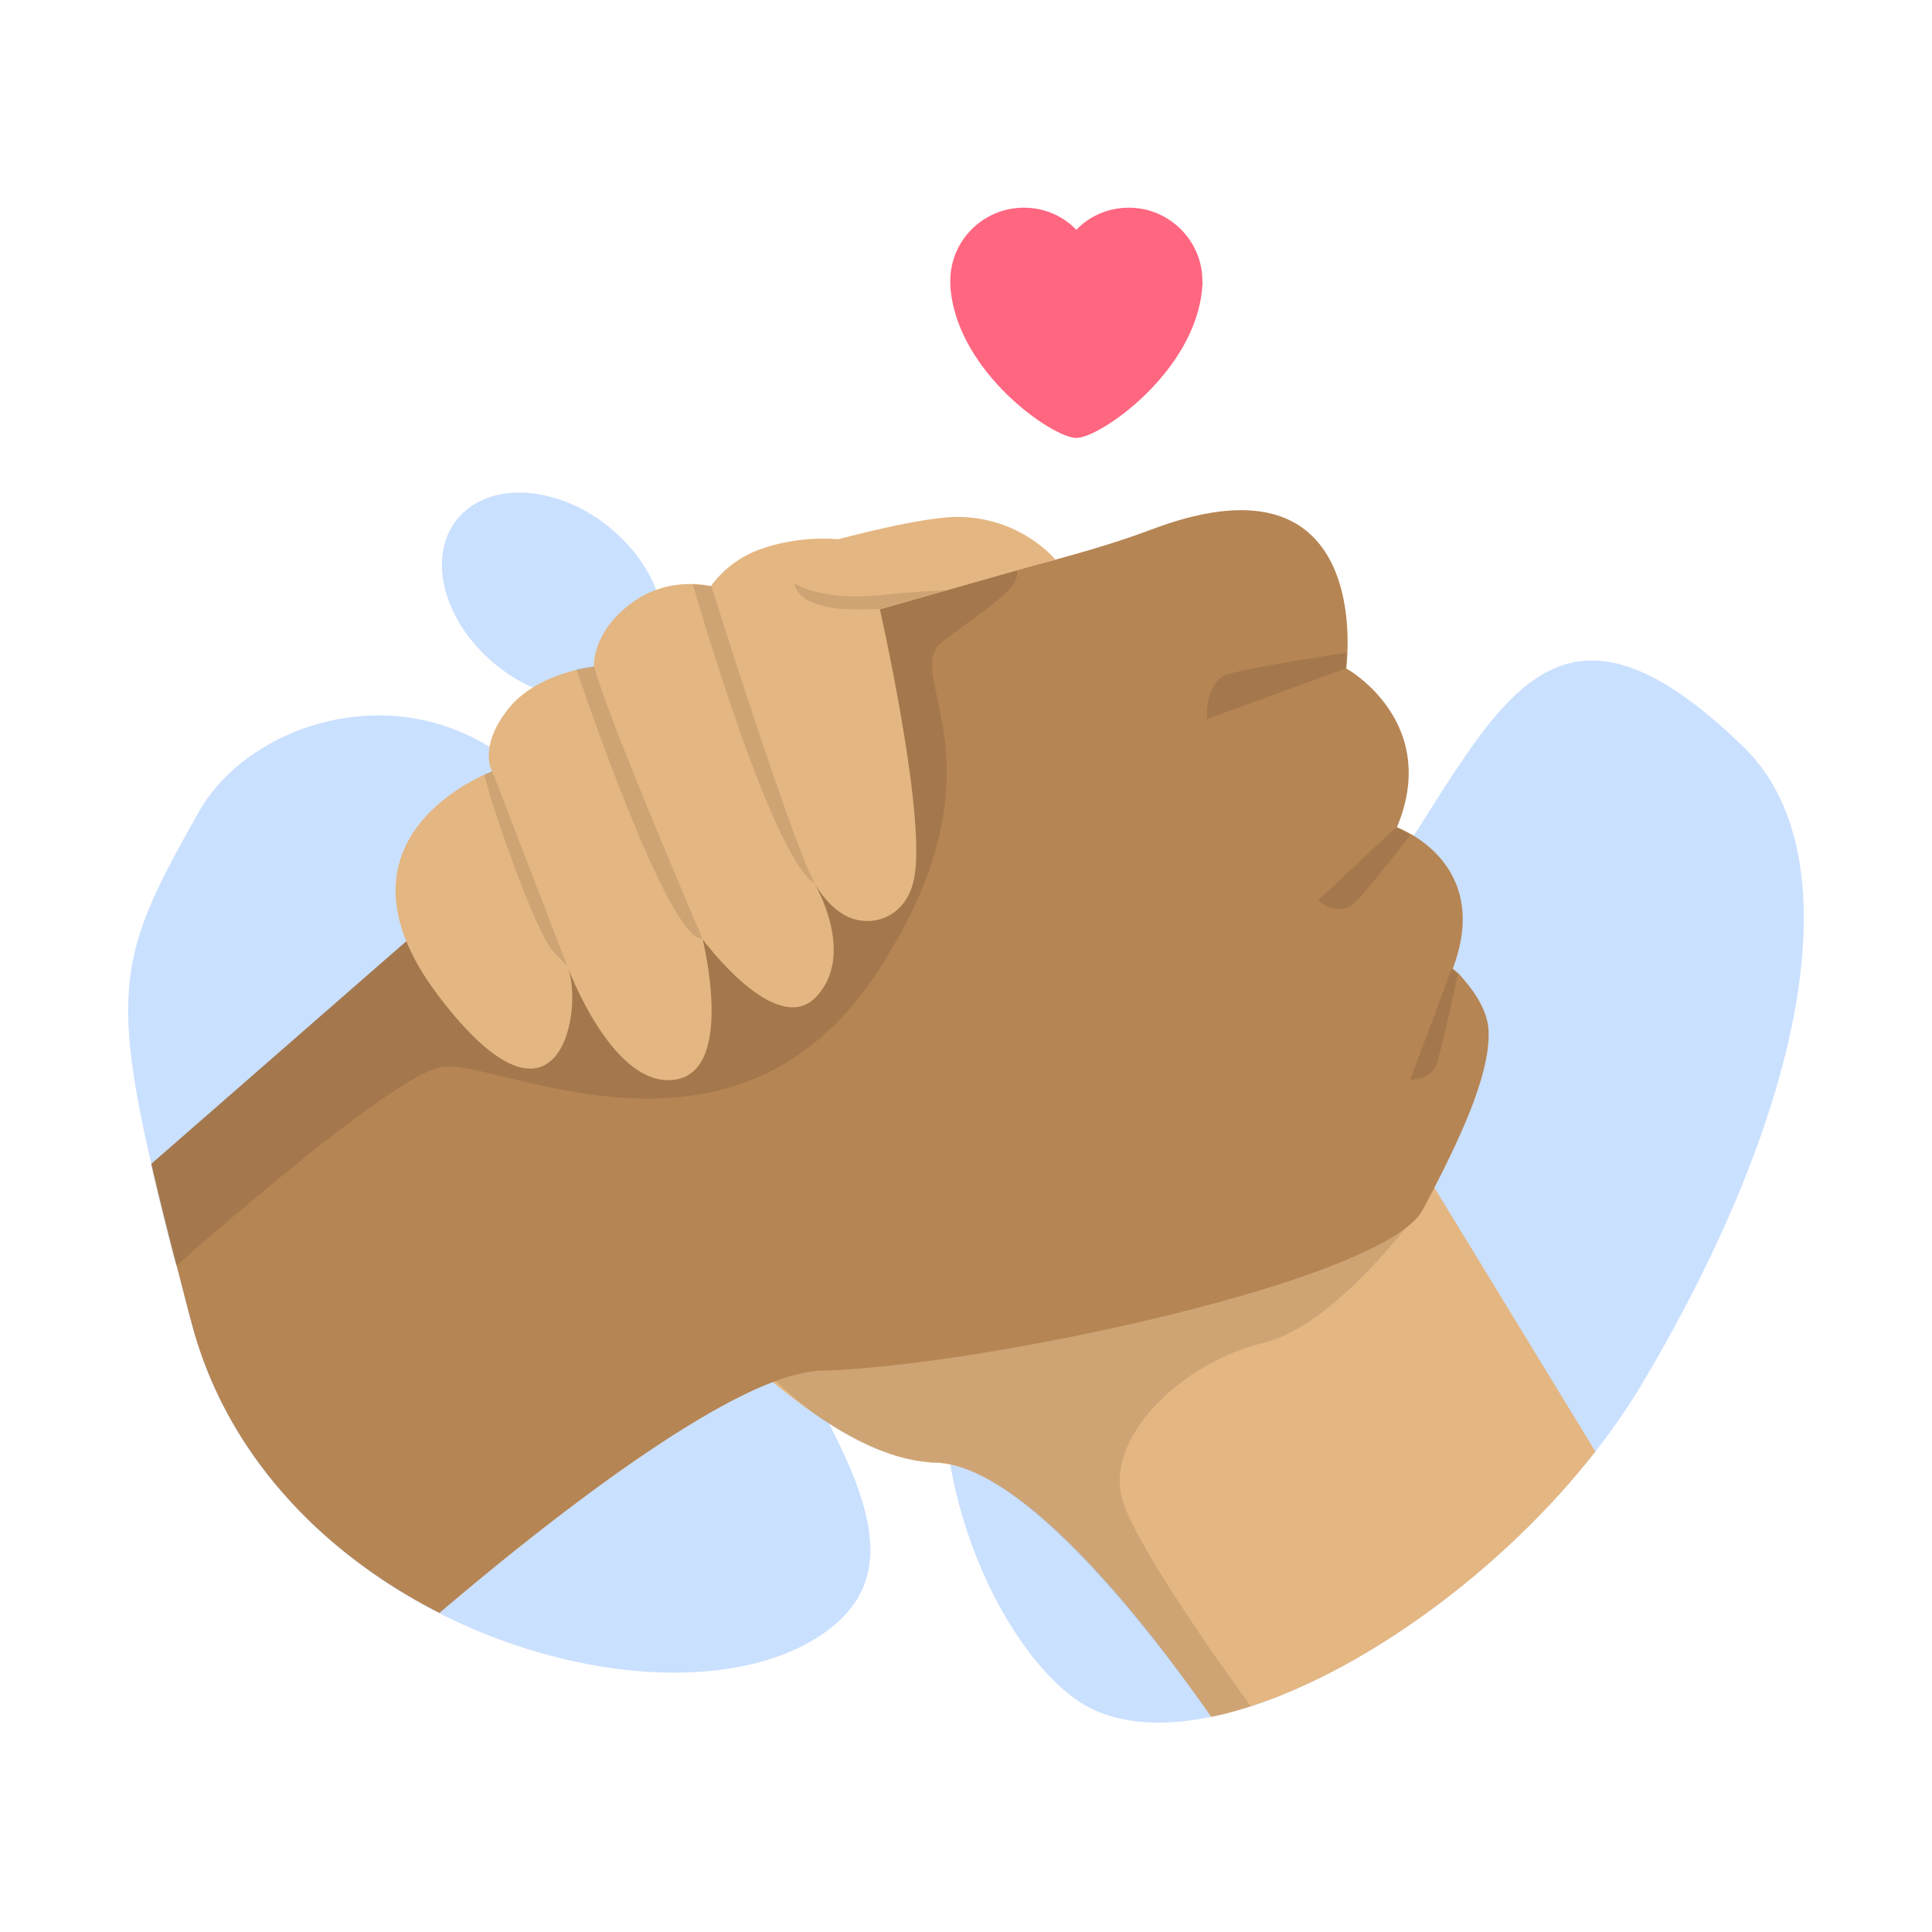
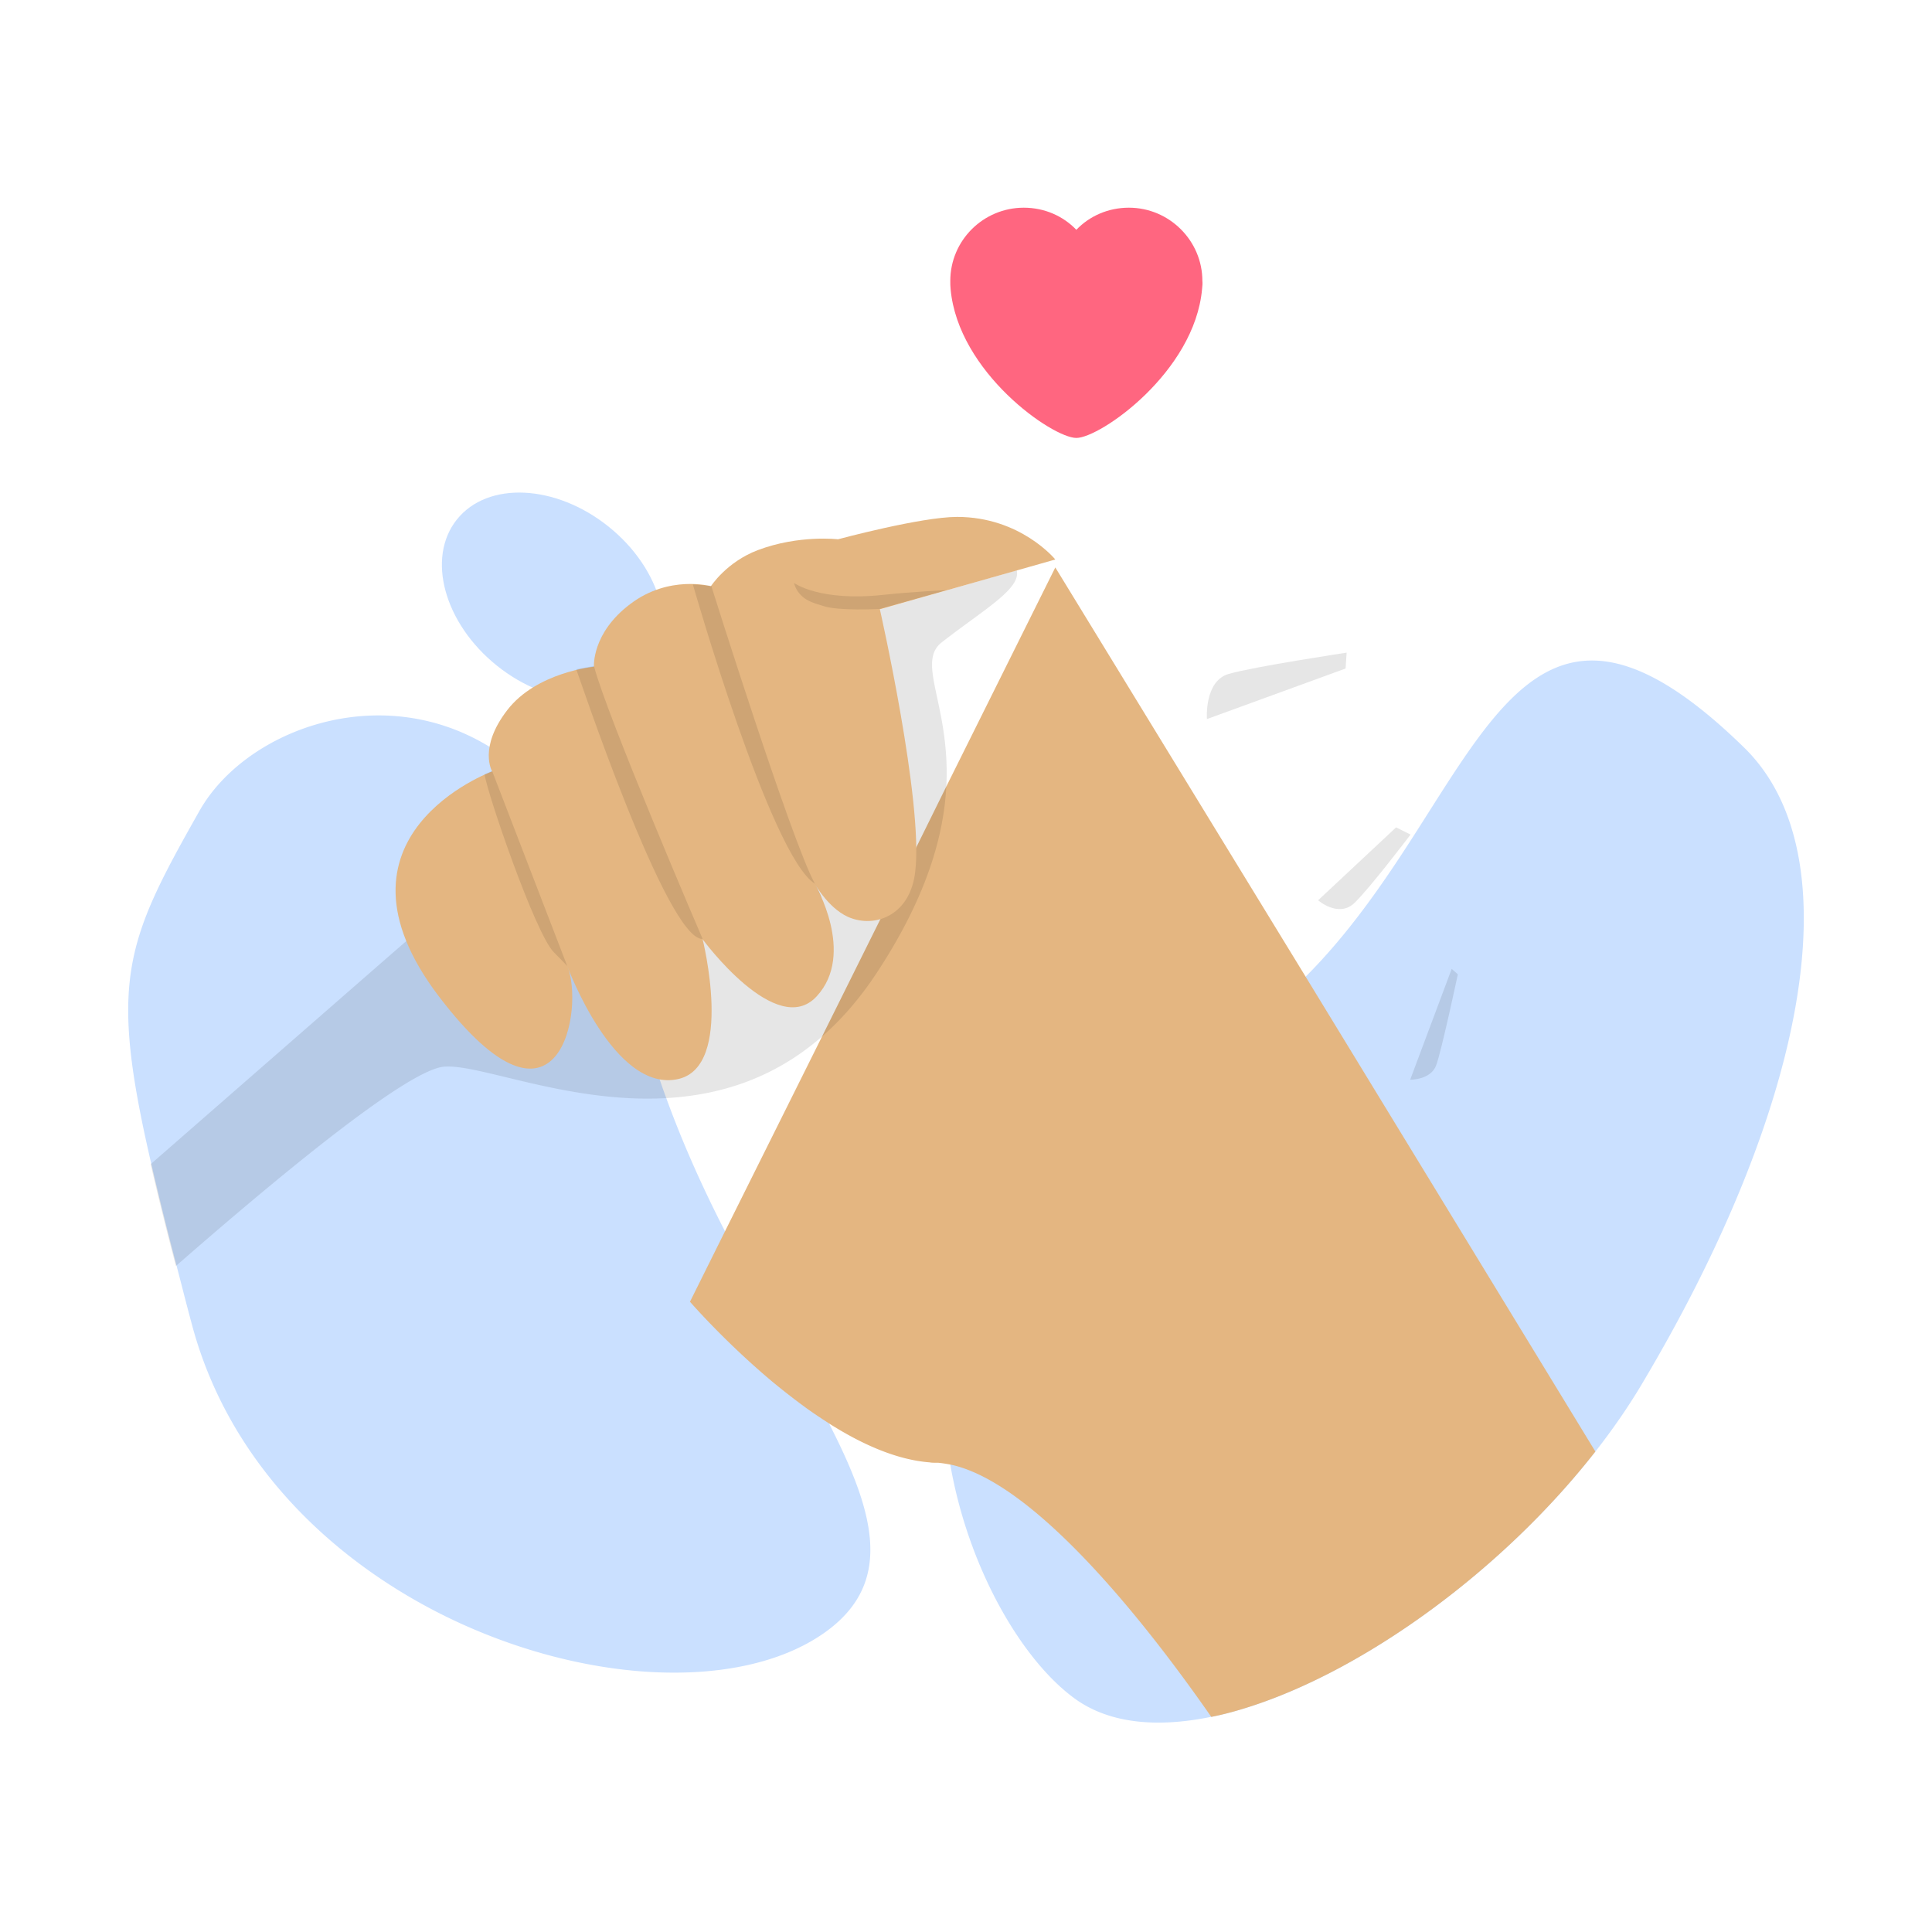
<svg xmlns="http://www.w3.org/2000/svg" width="400" height="400" fill="none">
  <path fill-rule="evenodd" clip-rule="evenodd" d="M248.878 59.822c-1.545 17.237-21.101 30.85-26.035 30.85-4.933 0-24.489-13.553-26.034-30.85-.06-.535-.06-1.13-.06-1.665 0-8.38 6.836-15.157 15.217-15.157 4.28 0 8.143 1.724 10.877 4.577 2.735-2.853 6.598-4.577 10.878-4.577 8.381 0 15.217 6.836 15.217 15.157.059.535 0 1.07-.06 1.665z" fill="#FF6680" />
  <path opacity=".3" d="M134.278 139.31c6.372-7.959 2.657-21.522-8.299-30.294-10.955-8.772-25.003-9.43-31.375-1.472-6.372 7.959-2.657 21.522 8.299 30.294 10.955 8.772 25.002 9.431 31.375 1.472z" fill="#4D97FF" />
  <path opacity=".3" fill-rule="evenodd" clip-rule="evenodd" d="M170.582 338.122c-17.639 12.333-50.675 10.539-79.6-4.11-23.395-11.884-44.023-32.14-51.348-60.168-1.121-4.111-2.093-8.072-3.065-11.734a709.629 709.629 0 0 1-5.232-21.078c-8.82-38.043-5.456-45.891 10.016-73.247 9.417-16.518 37.147-27.206 60.018-13.154 5.007 3.064 9.791 7.324 14.051 12.93.748.972 1.495 1.943 2.168 2.99 5.755 8.446 10.464 19.507 13.603 33.783a177.558 177.558 0 0 0 4.858 17.564c.598 1.794 1.196 3.588 1.869 5.382 3.587 9.866 7.773 19.059 12.183 27.654a464.847 464.847 0 0 0 8.072 15.173c2.765 4.933 5.381 9.642 7.922 14.201 2.018 3.588 3.887 7.026 5.531 10.314.075.075.15.225.15.374 9.641 18.835 13.154 33.036-1.196 43.126zM339.8 286.774c-2.765 4.634-5.979 9.268-9.492 13.753-18.984 24.291-47.162 44.92-71.379 52.768-2.765.897-5.456 1.644-8.146 2.167h-.075c-10.987 2.243-20.704 1.42-27.804-3.513-11.062-7.773-22.348-26.907-26.16-48.731-1.271-7.101-1.719-14.5-1.121-21.825.523-6.129 1.719-12.183 3.812-18.088 6.129-17.414 19.806-33.334 44.77-43.425 10.389-4.185 18.835-10.389 26.085-17.639 8.894-8.894 15.995-19.208 22.273-29 19.134-29.822 31.392-54.711 68.464-18.536 23.095 22.423 12.856 74.967-21.227 132.069z" fill="#4D97FF" />
  <path d="M330.305 300.527c-18.984 24.291-47.162 44.92-71.379 52.768-2.765.897-5.456 1.644-8.147 2.167-11.585-16.667-35.726-48.433-54.038-52.244-.822-.15-1.719-.299-2.541-.374h-.598c-.374 0-.748 0-1.121-.075-6.802-.523-14.052-3.737-20.853-8.072-1.719-1.121-3.438-2.242-5.158-3.513a146.224 146.224 0 0 1-6.427-5.008c-10.016-8.371-17.191-16.667-17.191-16.667l7.175-14.425 20.106-40.361 13.08-26.309 6.428-12.856 6.203-12.556 22.647-45.518 51.796 84.682 26.683 43.724 33.335 54.637z" fill="#E4B681" />
-   <path opacity=".1" d="M296.372 246.937s0 .075 0 0c-.225.299-2.243 3.289-5.457 7.399-6.652 8.297-18.311 21.003-29.373 23.694-16.817 4.036-33.559 19.881-28.925 33.26 3.363 9.567 18.162 30.719 26.309 41.93-2.766.897-5.456 1.645-8.147 2.168h-.075c-11.66-16.593-36.025-48.284-53.964-52.245-.822-.224-1.719-.299-2.541-.374h-.598c-.373 0-.747 0-1.121-.074-7.399-.524-14.425-3.663-20.629-7.774-1.868-1.195-3.587-2.466-5.306-3.811-2.093-1.72-4.111-3.439-5.905-5.158-7.698-7.25-12.482-14.126-12.482-14.126l10.09-1.719 41.183-6.876 96.941-16.294z" fill="#000" />
-   <path d="M308.184 213.378c.449 9.118-6.278 22.871-11.211 32.513-.224.373-.374.747-.598 1.121a121.19 121.19 0 0 1-1.719 3.288c-.673 1.346-1.943 2.691-3.737 4.036-14.425 10.913-61.588 22.124-95.296 26.982-10.165 1.42-19.059 2.317-25.487 2.467-1.271 0-2.541.224-4.036.523a37.775 37.775 0 0 0-5.531 1.644c-.15.075-.299.15-.449.15-21.002 7.997-53.664 34.68-69.136 47.835-23.394-11.884-44.023-32.139-51.348-60.168-1.12-4.111-2.093-8.072-3.064-11.734a710.122 710.122 0 0 1-5.232-21.077l47.087-41.109 2.915-2.541 2.84-2.466c7.4-6.428 14.5-12.706 21.078-18.387.822-.673 1.569-1.42 2.391-2.093 2.766-2.391 5.382-4.708 7.848-6.876 4.036-3.513 7.624-6.652 10.763-9.417 1.121-.972 2.093-1.869 3.065-2.691 3.064-2.691 5.456-4.784 6.876-5.979 3.363-2.99 7.773-6.055 13.229-9.194.972-.598 2.018-1.121 3.065-1.719 7.773-4.26 17.34-8.446 28.476-12.332 1.346-.449 2.766-.972 4.186-1.42a170.686 170.686 0 0 1 7.997-2.392c7.923-2.168 16.518-4.111 25.487-6.503 5.98-1.644 12.183-3.438 18.536-5.755.449-.149.897-.373 1.42-.523 38.792-14.575 40.81 15.322 40.361 25.562v.075c-.075 2.018-.224 3.213-.224 3.213s3.438 1.869 6.727 5.681c4.634 5.307 9.118 14.425 3.737 27.206h.075c.224.075 1.345.523 2.84 1.42h.074c.225.075.374.224.598.374 5.307 3.288 14.052 11.435 7.998 27.43l.075.075c.149.149.523.448 1.046.897.075 0 .075.074.149.149 1.869 2.093 5.905 6.652 6.129 11.735z" fill="#B68554" />
  <path opacity=".1" d="M195.921 162.852c-.523 9.941-3.886 22.647-14.499 38.717-3.513 5.306-7.325 9.641-11.287 13.079-10.164 8.82-21.376 12.109-32.288 12.707-20.18 1.121-38.791-7.176-45.966-6.503-7.923.747-35.951 24.216-55.459 41.258a709.317 709.317 0 0 1-5.232-21.078l47.088-41.108 2.914-2.541 2.84-2.466 21.9-15.92 2.616-1.869 8.969-6.503 10.389-7.549 3.364-2.391 20.031-14.575 2.84-2.093 22.348-16.219 5.755-1.644 28.252-8.072c.972 3.812-6.876 8.147-15.471 14.873-5.457 4.186 1.793 13.155.896 29.897z" fill="#000" />
  <path d="M218.491 115.84s-7.175-8.82-20.33-8.82c-7.474 0-24.664 4.634-24.664 4.634s-8.073-.972-16.593 2.242c-6.503 2.467-9.717 7.474-9.717 7.474s-8.67-2.391-16.667 3.663c-8.072 6.054-7.549 13.005-7.549 13.005s-11.884 1.121-17.938 8.969c-6.054 7.848-3.139 12.706-3.139 12.706s-36.4 13.304-10.987 46.639c25.188 33.036 30.121 2.018 26.533-6.353 0 0 9.716 26.459 23.021 23.394 11.585-2.69 5.007-28.925 5.007-28.925s15.322 20.853 23.619 11.809c8.147-8.819-.374-23.244-.374-23.244s3.139 5.605 7.624 7.1c5.306 1.869 12.183-.897 13.154-9.716 1.719-14.351-7.324-54.263-7.324-54.263l36.324-10.314z" fill="#E4B681" />
  <path opacity=".1" d="M278.585 138.411l-28.701 10.464s-.598-7.848 4.484-9.342c5.158-1.495 24.441-4.41 24.441-4.41l-.224 3.288zM300.558 200.597l-8.595 22.945s4.26.075 5.381-2.989c1.121-2.99 4.485-18.835 4.485-18.835l-1.271-1.121zM289.046 171.298l-16.144 15.098s4.186 3.662 7.474.598c3.214-3.064 11.66-14.201 11.66-14.201l-2.99-1.495zM101.894 159.638l15.547 40.361s-1.42-1.495-2.766-2.84c-3.812-3.737-13.827-32.962-14.35-36.848l1.569-.673zM145.467 194.393s-19.732-45.891-22.498-56.505l-3.662.673c.075 0 18.76 56.206 26.16 55.832zM168.712 182.958c-4.859-8.82-21.451-61.662-21.451-61.662l-3.812-.299s16.069 56.281 25.263 61.961c0 0 1.794 3.961 1.345 2.691-.523-1.271-1.345-2.691-1.345-2.691zM182.837 123.164c6.129-.672 13.08-.971 13.08-.971l-13.827 3.886s-8.521.449-11.585-.598c-1.794-.597-5.082-1.121-6.129-4.783.075 0 5.232 3.887 18.461 2.466z" fill="#000" />
</svg>